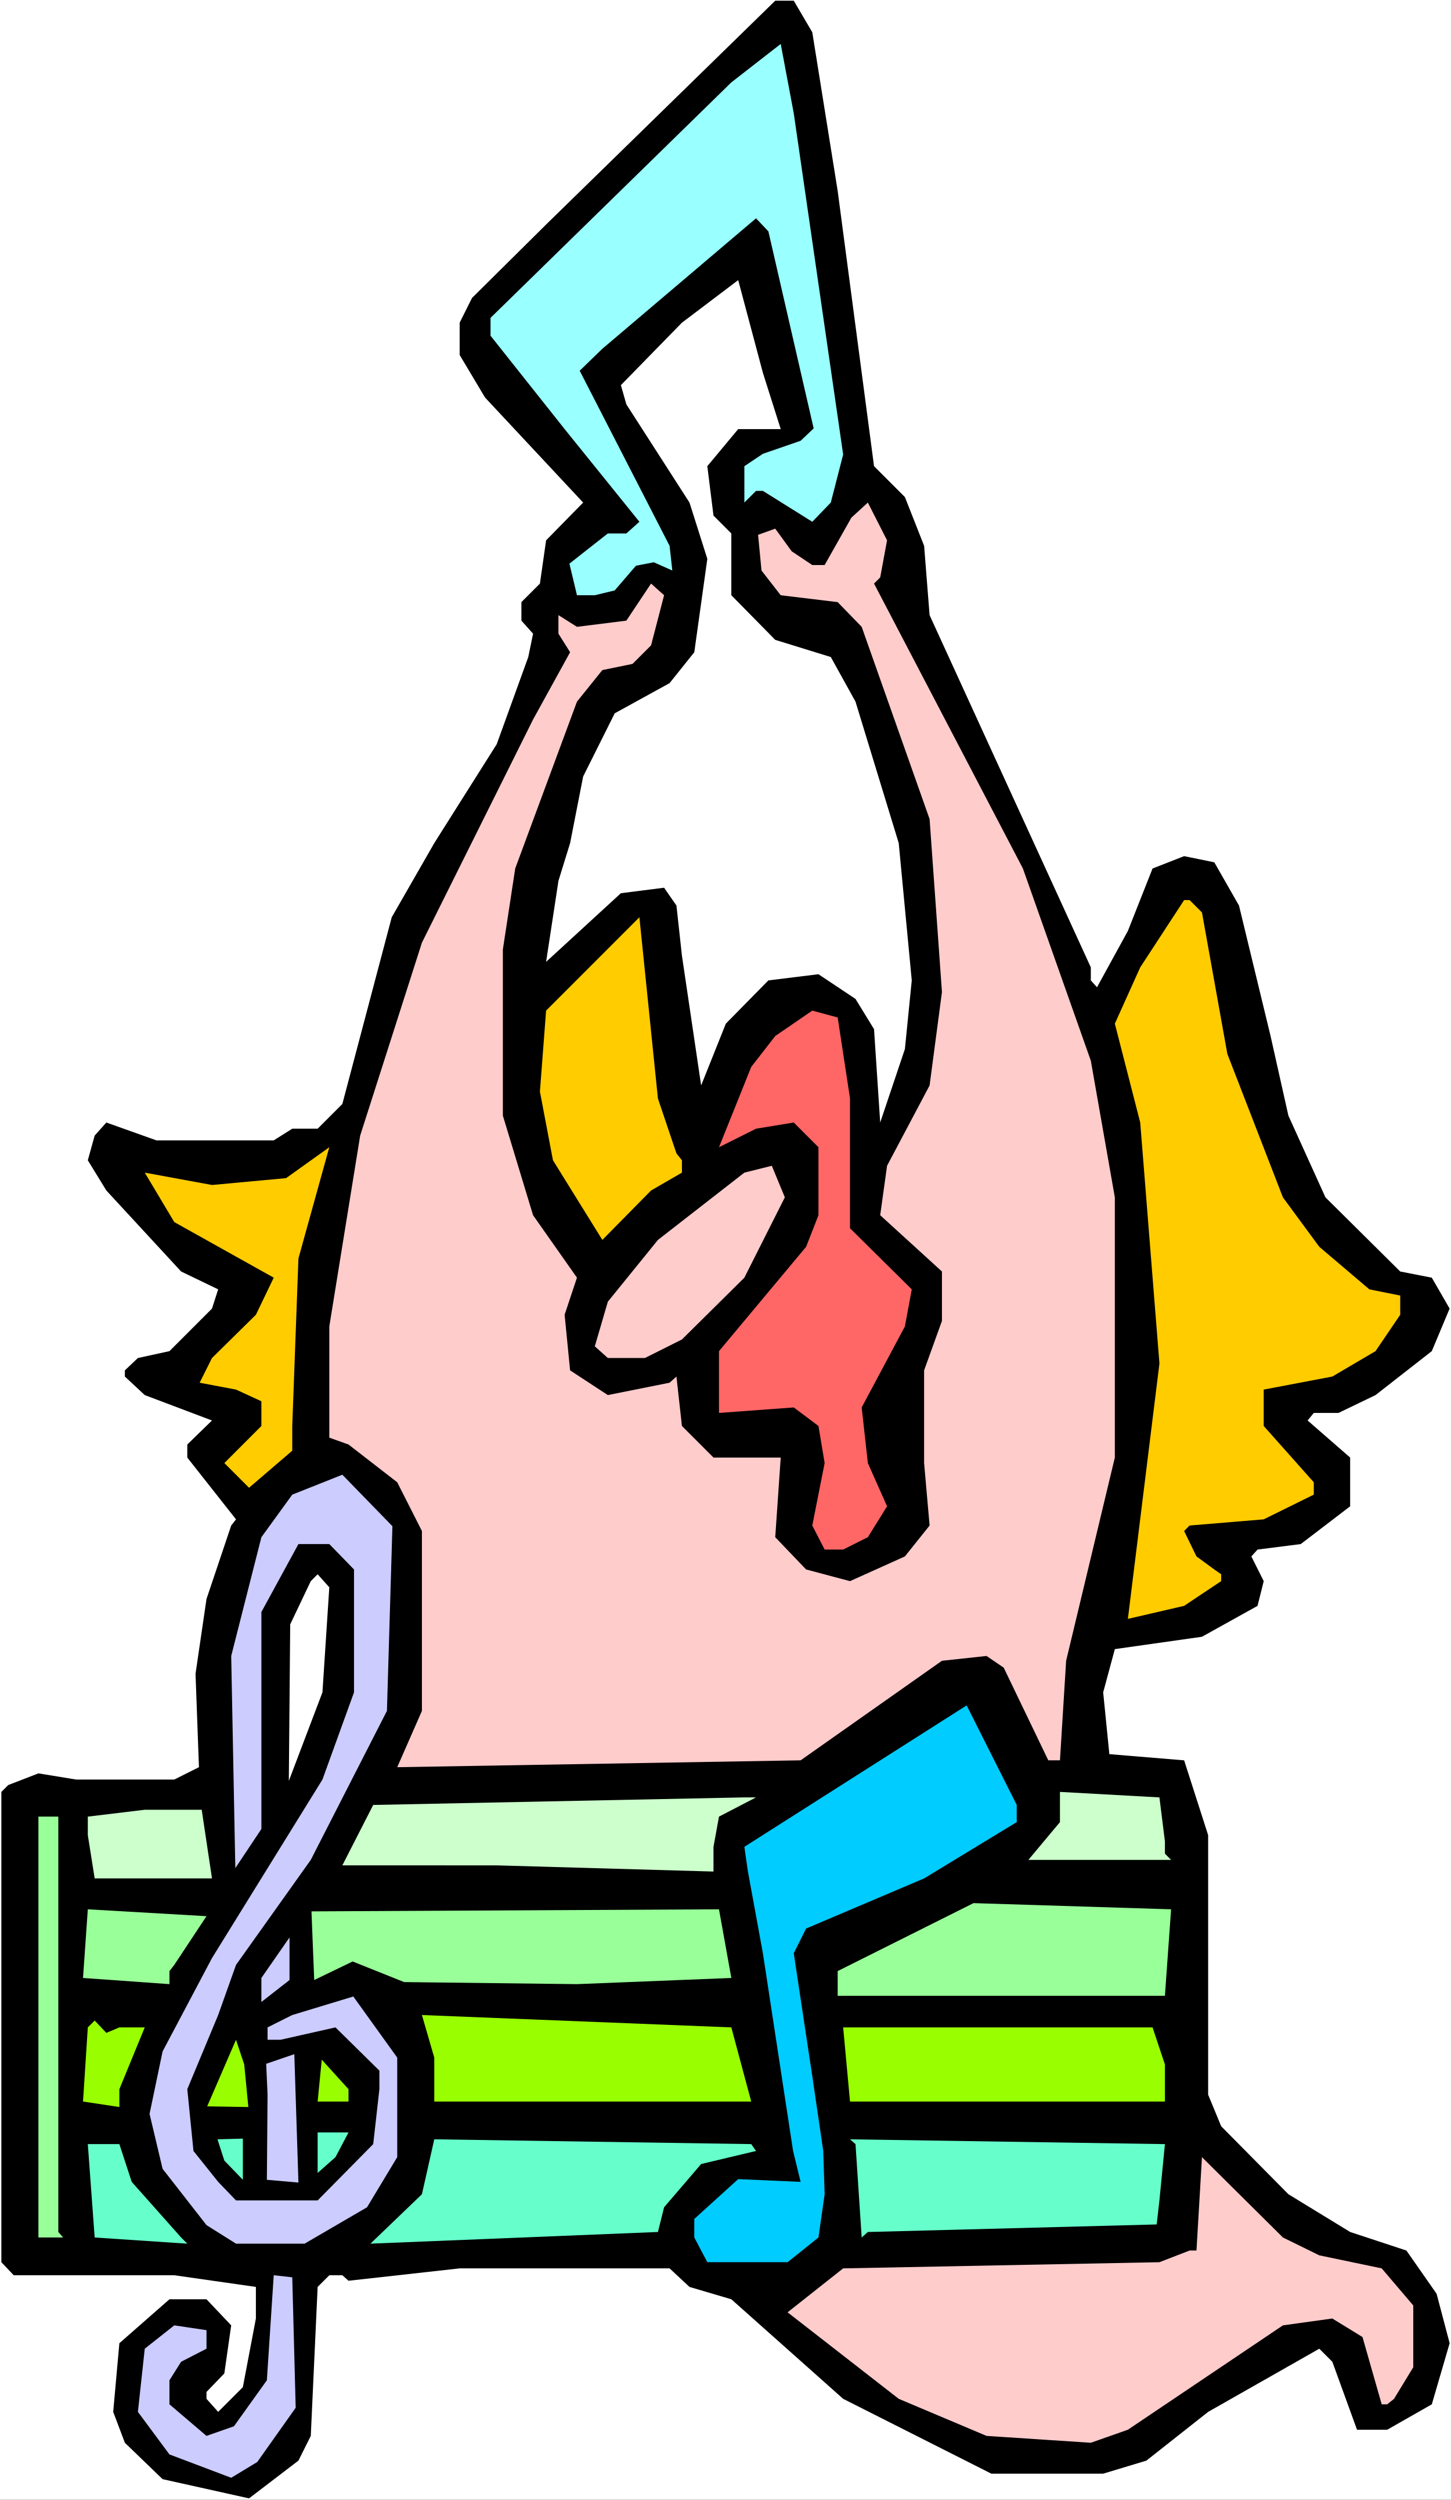
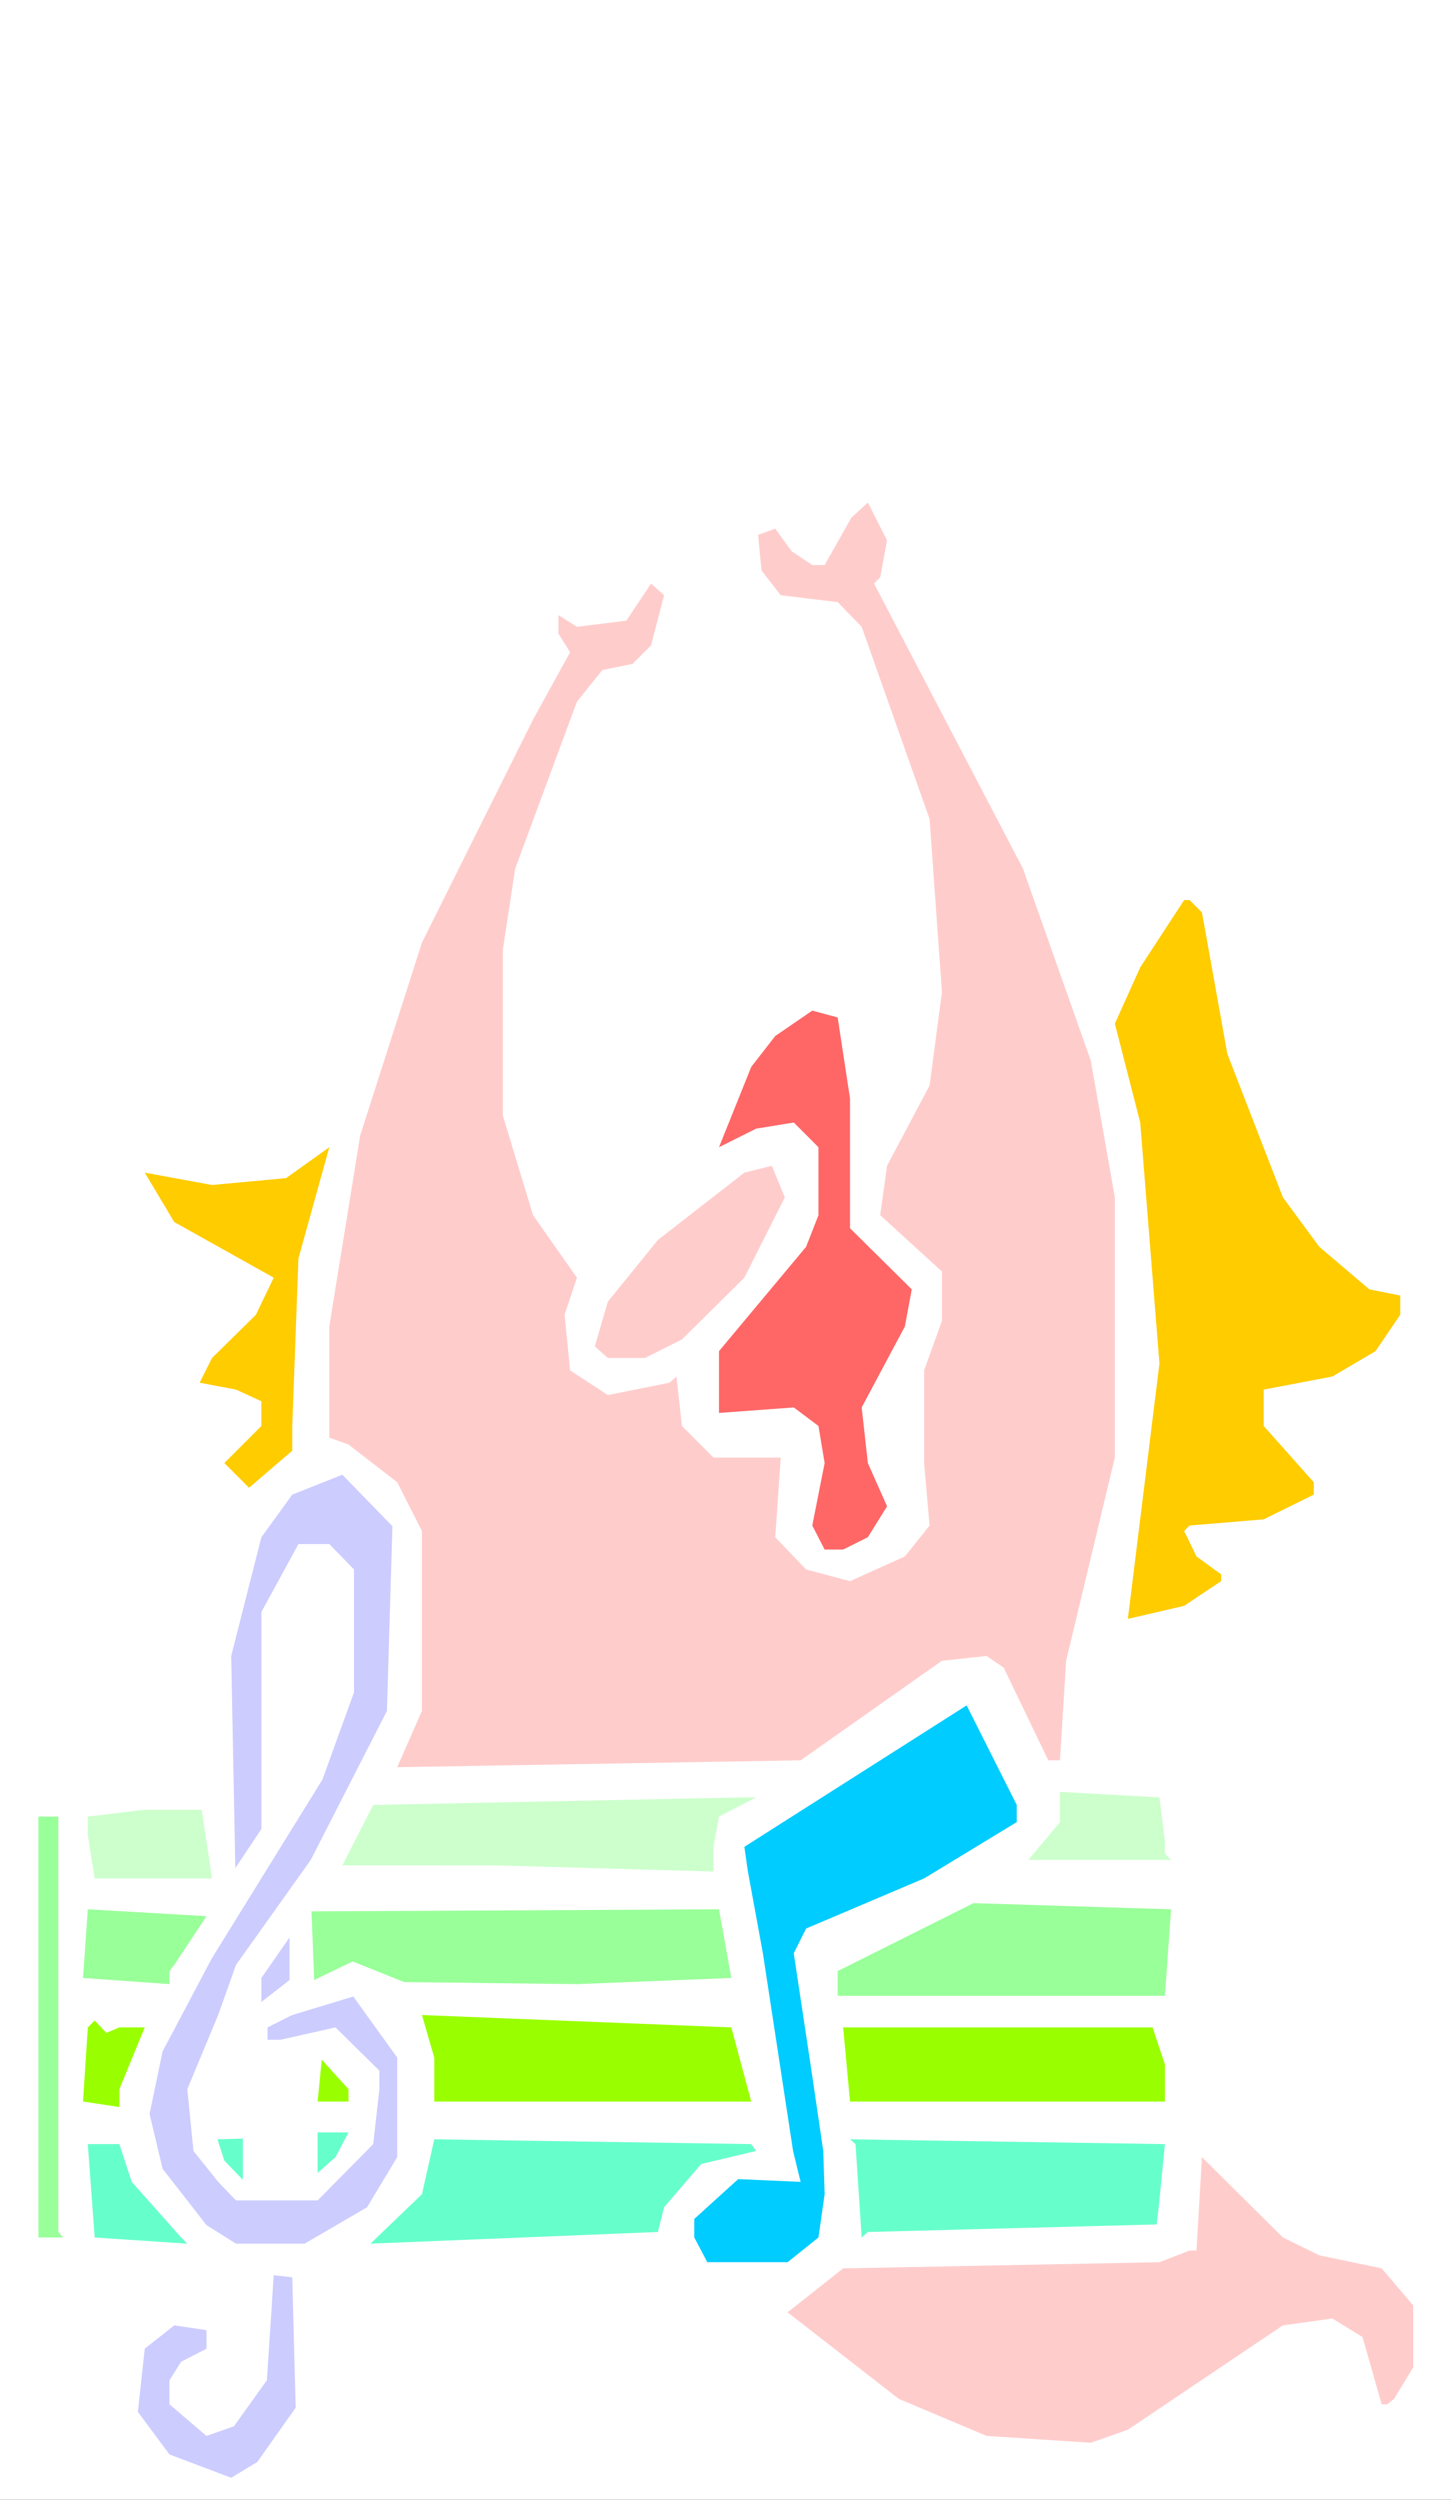
<svg xmlns="http://www.w3.org/2000/svg" xmlns:ns1="http://sodipodi.sourceforge.net/DTD/sodipodi-0.dtd" xmlns:ns2="http://www.inkscape.org/namespaces/inkscape" version="1.0" width="90.409mm" height="155.668mm" id="svg34" ns1:docname="Playing Music 3.wmf">
  <rect width="100%" height="100%" fill="#333333" stroke="none" />
  <ns1:namedview id="namedview34" pagecolor="#ffffff" bordercolor="#000000" borderopacity="0.25" ns2:showpageshadow="2" ns2:pageopacity="0.0" ns2:pagecheckerboard="0" ns2:deskcolor="#d1d1d1" ns2:document-units="mm" />
  <defs id="defs1">
    <pattern id="WMFhbasepattern" patternUnits="userSpaceOnUse" width="6" height="6" x="0" y="0" />
  </defs>
  <path style="fill:#ffffff;fill-opacity:1;fill-rule:evenodd;stroke:none" d="M 0,588.353 H 341.703 V 0 H 0 Z" id="path1" />
-   <path style="fill:#000000;fill-opacity:1;fill-rule:evenodd;stroke:none" d="m 191.289,7.595 5.978,37.328 8.563,64.798 7.27,7.272 4.524,11.473 1.292,16.321 37.967,82.896 v 3.07 l 1.454,1.616 7.27,-13.25 5.816,-14.705 7.432,-2.909 7.109,1.454 5.816,10.18 7.432,30.702 4.201,18.745 8.724,19.229 17.61,17.452 7.432,1.454 4.201,7.272 -4.201,10.019 -13.248,10.342 -8.724,4.201 h -5.816 l -1.454,1.778 10.017,8.726 v 11.473 l -11.632,8.888 -10.178,1.293 -1.454,1.616 2.908,5.817 -1.454,5.817 -13.086,7.272 -20.518,2.909 -2.747,10.18 1.454,14.543 17.61,1.454 5.655,17.613 v 61.081 l 3.07,7.433 15.833,15.998 14.541,8.888 13.248,4.363 7.109,10.18 3.07,11.635 -4.201,14.382 -10.502,5.979 h -7.109 l -5.816,-15.998 -3.07,-3.07 -26.173,14.866 -14.541,11.473 -10.178,3.07 h -26.335 l -34.897,-17.613 -26.335,-23.431 -9.855,-2.909 -4.685,-4.363 h -49.438 l -26.173,2.909 -1.454,-1.293 H 77.55 l -2.747,2.747 -1.616,35.065 -2.908,5.817 -11.632,8.888 -20.357,-4.525 -8.886,-8.564 -2.747,-7.272 1.454,-16.159 11.794,-10.342 h 8.724 l 5.816,6.14 -1.616,11.311 -4.201,4.363 v 1.616 l 2.747,3.07 5.816,-5.817 3.07,-16.159 v -7.433 L 41.037,535.513 H 3.231 L 0.323,532.443 V 421.753 l 1.616,-1.616 7.109,-2.747 8.886,1.454 h 23.103 l 5.816,-2.909 -0.808,-21.976 2.585,-17.613 5.816,-17.29 1.131,-1.454 -11.471,-14.543 v -3.07 l 5.816,-5.656 -15.833,-5.979 -4.685,-4.363 v -1.454 l 3.07,-2.909 7.432,-1.616 10.017,-10.019 1.454,-4.525 -8.724,-4.201 -17.61,-19.068 -4.362,-7.11 1.616,-5.817 2.747,-3.07 11.794,4.201 h 27.627 l 4.362,-2.747 h 5.978 l 5.816,-5.817 5.816,-21.976 5.816,-21.976 10.017,-17.452 14.702,-23.269 7.432,-20.522 1.131,-5.494 -2.747,-3.07 v -4.363 l 4.362,-4.363 1.454,-10.18 8.724,-8.888 -23.103,-24.723 -5.978,-10.019 v -7.595 l 2.908,-5.817 17.449,-17.29 53.962,-52.679 h 4.362 z" id="path2" />
-   <path style="fill:#99ffff;fill-opacity:1;fill-rule:evenodd;stroke:none" d="m 198.559,106.973 -2.908,11.311 -4.362,4.525 -11.632,-7.272 h -1.616 l -2.747,2.747 v -8.564 l 4.362,-2.909 8.886,-3.07 3.07,-2.909 -10.663,-46.377 -2.908,-3.07 -36.19,30.702 -5.332,5.171 21.165,41.206 0.646,5.817 -4.362,-1.939 -4.201,0.808 -5.008,5.817 -4.685,1.131 h -4.201 l -1.777,-7.433 9.047,-7.11 h 4.362 l 3.07,-2.747 -17.61,-21.815 -17.449,-21.976 v -4.201 l 56.708,-55.426 11.632,-9.049 3.07,16.321 z" id="path3" />
  <path style="fill:#ffffff;fill-opacity:1;fill-rule:evenodd;stroke:none" d="m 183.857,100.994 h -10.017 l -7.27,8.726 1.454,11.635 4.201,4.201 v 14.543 l 10.34,10.503 13.086,4.04 5.816,10.503 10.178,33.288 3.07,32.318 -1.616,16.159 -5.816,17.29 -1.454,-21.976 -4.362,-7.11 -8.724,-5.817 -11.794,1.454 -10.017,10.18 -5.816,14.543 -4.524,-30.541 -1.292,-11.796 -2.908,-4.201 -10.178,1.293 -17.61,16.159 2.908,-19.068 2.747,-8.888 3.07,-15.674 7.432,-14.866 12.925,-7.11 5.816,-7.272 3.07,-21.976 -4.201,-13.25 -14.864,-23.108 -1.292,-4.525 14.379,-14.705 13.248,-10.019 5.816,21.815 z" id="path4" />
  <path style="fill:#ffcccc;fill-opacity:1;fill-rule:evenodd;stroke:none" d="m 207.284,135.898 -1.454,1.454 35.059,67.06 15.995,45.246 5.655,32.157 v 61.243 l -11.471,47.831 -1.454,23.431 h -2.747 l -10.502,-21.815 -4.039,-2.747 -10.502,1.131 -33.282,23.431 -94.998,1.616 5.816,-13.25 V 360.348 L 93.544,348.875 82.073,339.988 77.55,338.372 v -26.178 l 7.27,-44.922 14.541,-45.407 26.173,-52.517 8.724,-15.836 -2.747,-4.363 v -4.363 l 4.362,2.747 11.632,-1.454 5.816,-8.726 3.07,2.747 -3.07,11.796 -4.362,4.363 -7.109,1.454 -5.978,7.433 -14.541,39.267 -2.908,19.068 v 39.105 l 7.109,23.431 10.34,14.705 -2.908,8.726 1.292,13.089 8.886,5.817 14.541,-2.909 1.616,-1.454 1.292,11.635 7.432,7.433 h 15.833 l -1.292,18.745 7.27,7.595 10.34,2.747 12.925,-5.817 5.816,-7.272 -1.292,-14.705 v -21.815 l 4.201,-11.635 v -11.635 l -14.541,-13.25 1.616,-11.635 10.017,-18.906 2.908,-21.976 -2.908,-40.721 -15.995,-45.246 -5.655,-5.817 -13.41,-1.616 -4.524,-5.817 -0.808,-8.403 4.039,-1.454 3.877,5.333 4.847,3.232 h 2.908 l 6.301,-11.15 3.877,-3.555 4.524,8.888 z" id="path5" />
  <path style="fill:#ffcc00;fill-opacity:1;fill-rule:evenodd;stroke:none" d="m 283.056,214.755 5.978,33.288 13.086,33.773 8.563,11.635 11.794,10.019 7.27,1.454 v 4.525 l -5.816,8.564 -10.178,5.979 -16.156,3.07 v 8.564 l 11.794,13.25 v 2.909 l -11.794,5.817 -17.449,1.454 -1.292,1.293 2.908,5.979 4.201,3.07 1.616,1.131 v 1.616 l -8.724,5.817 -13.248,3.07 7.432,-60.112 -4.524,-56.718 -5.978,-23.269 5.978,-13.25 10.34,-15.836 h 1.292 z" id="path6" />
-   <path style="fill:#ffcc00;fill-opacity:1;fill-rule:evenodd;stroke:none" d="m 159.3,271.473 1.292,1.616 v 2.909 l -7.27,4.201 -11.471,11.635 -11.632,-18.745 -3.07,-16.159 1.454,-19.068 21.972,-21.976 4.362,42.66 z" id="path7" />
  <path style="fill:#ff6666;fill-opacity:1;fill-rule:evenodd;stroke:none" d="m 200.175,258.546 v 30.541 l 14.541,14.382 -1.616,8.726 -10.178,19.068 1.454,13.089 4.524,10.18 -4.524,7.272 -5.816,2.909 h -4.362 l -2.908,-5.656 2.908,-14.705 -1.454,-8.726 -5.816,-4.363 -17.61,1.293 v -14.543 l 20.518,-24.562 2.908,-7.433 v -15.998 l -5.816,-5.817 -8.886,1.454 -8.724,4.363 7.593,-18.906 5.655,-7.272 8.724,-5.979 5.978,1.616 z" id="path8" />
  <path style="fill:#ffcc00;fill-opacity:1;fill-rule:evenodd;stroke:none" d="m 68.825,335.625 v 5.817 l -10.178,8.726 -5.816,-5.817 8.724,-8.726 v -5.817 l -5.978,-2.747 -8.563,-1.616 2.908,-5.817 10.34,-10.18 4.201,-8.726 -23.426,-13.089 -6.947,-11.635 15.833,2.909 17.449,-1.616 10.178,-7.272 -7.27,26.178 z" id="path9" />
  <path style="fill:#ffcccc;fill-opacity:1;fill-rule:evenodd;stroke:none" d="m 175.294,300.721 -14.702,14.543 -8.724,4.363 h -8.724 l -3.07,-2.747 3.07,-10.503 11.794,-14.543 20.357,-15.836 6.462,-1.616 3.07,7.433 z" id="path10" />
  <path style="fill:#ccccff;fill-opacity:1;fill-rule:evenodd;stroke:none" d="m 92.413,359.217 -1.292,43.468 -17.933,35.065 -17.61,24.723 -4.201,11.796 -7.27,17.452 1.454,14.543 5.816,7.272 4.201,4.363 h 19.226 l 13.086,-13.25 1.454,-12.927 v -4.363 L 79.004,477.179 66.079,480.087 h -3.07 v -2.909 l 5.816,-2.909 14.379,-4.363 10.34,14.382 v 23.431 l -7.109,11.796 -14.702,8.564 H 55.577 L 48.63,523.717 38.29,510.466 35.22,497.539 38.29,482.834 49.923,460.858 75.934,418.844 83.366,398.322 V 369.397 l -5.816,-5.979 h -7.27 l -8.724,15.998 v 51.063 l -6.139,9.211 -0.969,-49.932 7.109,-27.955 7.27,-10.019 11.794,-4.686 z" id="path11" />
  <path style="fill:#ffffff;fill-opacity:1;fill-rule:evenodd;stroke:none" d="m 75.934,398.322 -7.917,20.845 0.323,-36.843 4.847,-10.18 1.616,-1.616 2.747,3.07 z" id="path12" />
  <path style="fill:#00ccff;fill-opacity:1;fill-rule:evenodd;stroke:none" d="m 239.434,428.863 -21.811,13.25 -27.789,11.796 -2.908,5.817 4.362,28.925 2.585,17.613 0.323,10.18 -1.454,10.18 -7.27,5.817 H 166.57 l -3.07,-5.817 v -4.363 l 10.34,-9.372 14.702,0.646 -1.777,-7.272 -7.109,-46.538 -3.554,-19.391 -0.808,-5.656 52.346,-33.288 11.794,23.431 z" id="path13" />
  <path style="fill:#ccffcc;fill-opacity:1;fill-rule:evenodd;stroke:none" d="m 274.332,433.387 v 2.909 l 1.454,1.454 h -33.605 l 7.432,-8.888 v -7.11 l 23.426,1.293 z" id="path14" />
  <path style="fill:#ccffcc;fill-opacity:1;fill-rule:evenodd;stroke:none" d="m 169.317,427.57 -1.292,7.11 v 5.817 l -51.053,-1.454 H 80.619 l 7.27,-14.22 87.405,-1.778 h 2.747 z" id="path15" />
  <path style="fill:#ccffcc;fill-opacity:1;fill-rule:evenodd;stroke:none" d="M 49.923,442.113 H 22.296 l -1.616,-10.18 v -4.363 l 13.41,-1.616 h 13.41 z" id="path16" />
  <path style="fill:#99ff99;fill-opacity:1;fill-rule:evenodd;stroke:none" d="m 13.733,453.909 v 71.423 l 1.131,1.293 H 9.047 V 427.57 h 4.685 z" id="path17" />
  <path style="fill:#99ff99;fill-opacity:1;fill-rule:evenodd;stroke:none" d="m 172.225,465.544 -36.351,1.454 -40.714,-0.485 -12.117,-4.848 -9.047,4.363 -0.646,-16.159 95.968,-0.485 z" id="path18" />
  <path style="fill:#99ff99;fill-opacity:1;fill-rule:evenodd;stroke:none" d="m 274.332,469.745 h -77.065 v -5.817 l 31.989,-15.998 46.53,1.454 z" id="path19" />
  <path style="fill:#99ff99;fill-opacity:1;fill-rule:evenodd;stroke:none" d="m 41.037,462.474 -1.131,1.454 v 3.07 l -20.357,-1.454 1.131,-16.159 27.95,1.616 z" id="path20" />
  <path style="fill:#ccccff;fill-opacity:1;fill-rule:evenodd;stroke:none" d="m 61.555,471.2 v -5.656 l 6.624,-9.534 v 10.019 z" id="path21" />
  <path style="fill:#99ff00;fill-opacity:1;fill-rule:evenodd;stroke:none" d="m 176.91,494.63 h -74.641 v -10.342 l -2.908,-10.019 72.864,2.909 z" id="path22" />
  <path style="fill:#99ff00;fill-opacity:1;fill-rule:evenodd;stroke:none" d="m 28.112,477.179 h 5.978 l -5.978,14.543 v 4.201 l -8.563,-1.293 1.131,-17.452 1.616,-1.616 2.747,2.909 z" id="path23" />
  <path style="fill:#99ff00;fill-opacity:1;fill-rule:evenodd;stroke:none" d="m 274.332,485.904 v 8.726 h -74.157 l -1.616,-17.452 h 72.864 z" id="path24" />
-   <path style="fill:#ccccff;fill-opacity:1;fill-rule:evenodd;stroke:none" d="m 62.847,513.052 0.162,-20.037 -0.323,-7.272 6.624,-2.262 0.969,30.218 z" id="path25" />
  <path style="fill:#99ff00;fill-opacity:1;fill-rule:evenodd;stroke:none" d="m 82.073,494.63 h -7.27 l 0.969,-9.857 6.301,6.948 z" id="path26" />
-   <path style="fill:#99ff00;fill-opacity:1;fill-rule:evenodd;stroke:none" d="m 58.485,495.923 -9.694,-0.162 6.786,-15.674 1.939,5.817 z" id="path27" />
  <path style="fill:#66ffcc;fill-opacity:1;fill-rule:evenodd;stroke:none" d="m 79.004,507.719 -4.201,3.717 v -9.534 h 7.27 z" id="path28" />
  <path style="fill:#66ffcc;fill-opacity:1;fill-rule:evenodd;stroke:none" d="m 57.193,513.052 -4.362,-4.525 -1.616,-5.009 5.978,-0.162 z" id="path29" />
  <path style="fill:#66ffcc;fill-opacity:1;fill-rule:evenodd;stroke:none" d="m 178.041,506.265 -12.925,3.07 -8.724,10.18 -1.454,5.817 -67.694,2.747 12.117,-11.635 2.908,-12.927 74.641,1.131 z" id="path30" />
  <path style="fill:#66ffcc;fill-opacity:1;fill-rule:evenodd;stroke:none" d="m 273.039,517.9 -0.646,5.656 -68.017,1.778 -1.454,1.293 -1.454,-21.976 -1.292,-1.131 74.157,1.131 z" id="path31" />
  <path style="fill:#66ffcc;fill-opacity:1;fill-rule:evenodd;stroke:none" d="m 31.02,513.537 11.632,13.089 1.454,1.454 -21.811,-1.454 -1.616,-21.976 h 7.432 z" id="path32" />
  <path style="fill:#ffcccc;fill-opacity:1;fill-rule:evenodd;stroke:none" d="m 310.683,530.827 14.702,3.07 7.432,8.726 v 14.543 l -4.524,7.433 -1.616,1.293 h -1.292 l -4.524,-15.836 -7.109,-4.363 -11.632,1.616 -36.513,24.562 -8.724,3.07 -24.557,-1.616 -20.68,-8.726 -26.173,-20.36 13.086,-10.342 74.48,-1.454 7.109,-2.747 h 1.616 l 1.292,-21.976 19.064,18.906 z" id="path33" />
  <path style="fill:#ccccff;fill-opacity:1;fill-rule:evenodd;stroke:none" d="m 69.633,566.7 -9.047,12.766 -6.139,3.717 -14.541,-5.494 -7.432,-10.019 1.616,-14.866 6.947,-5.494 7.593,1.131 v 4.363 l -5.978,3.07 -2.747,4.363 v 5.656 l 8.724,7.433 6.462,-2.262 7.755,-10.827 1.616,-24.723 4.362,0.485 z" id="path34" />
</svg>